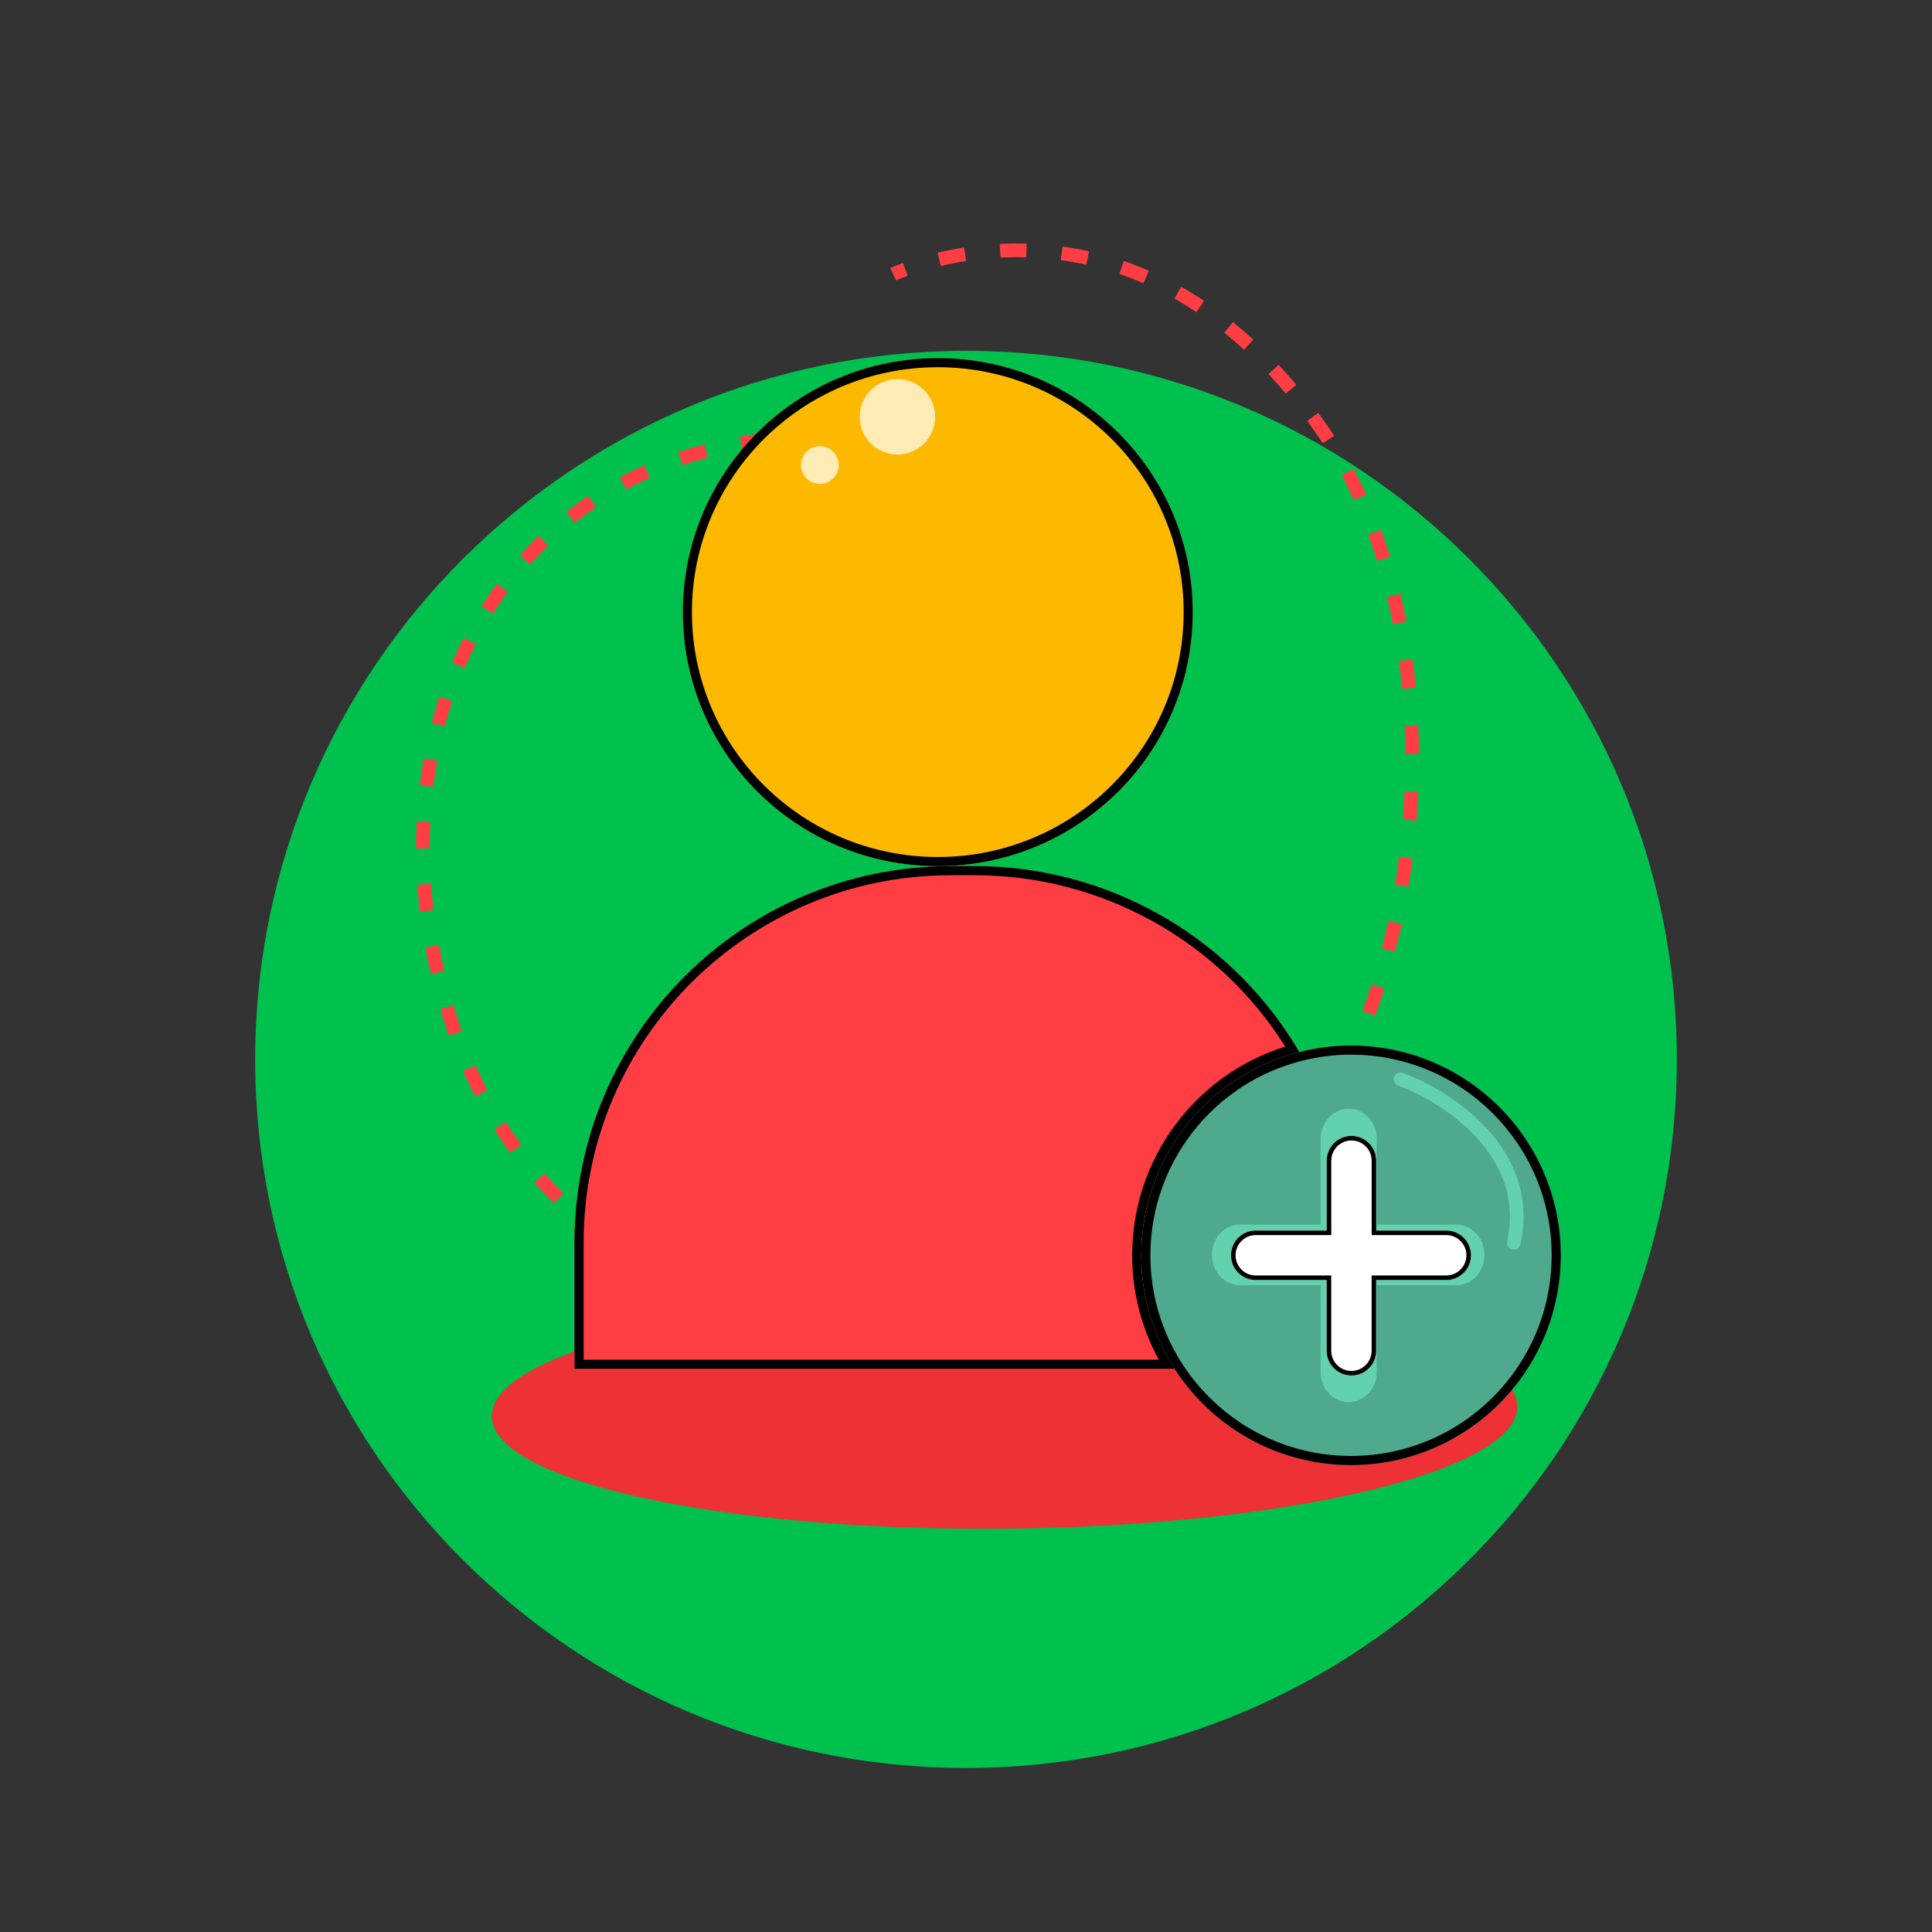
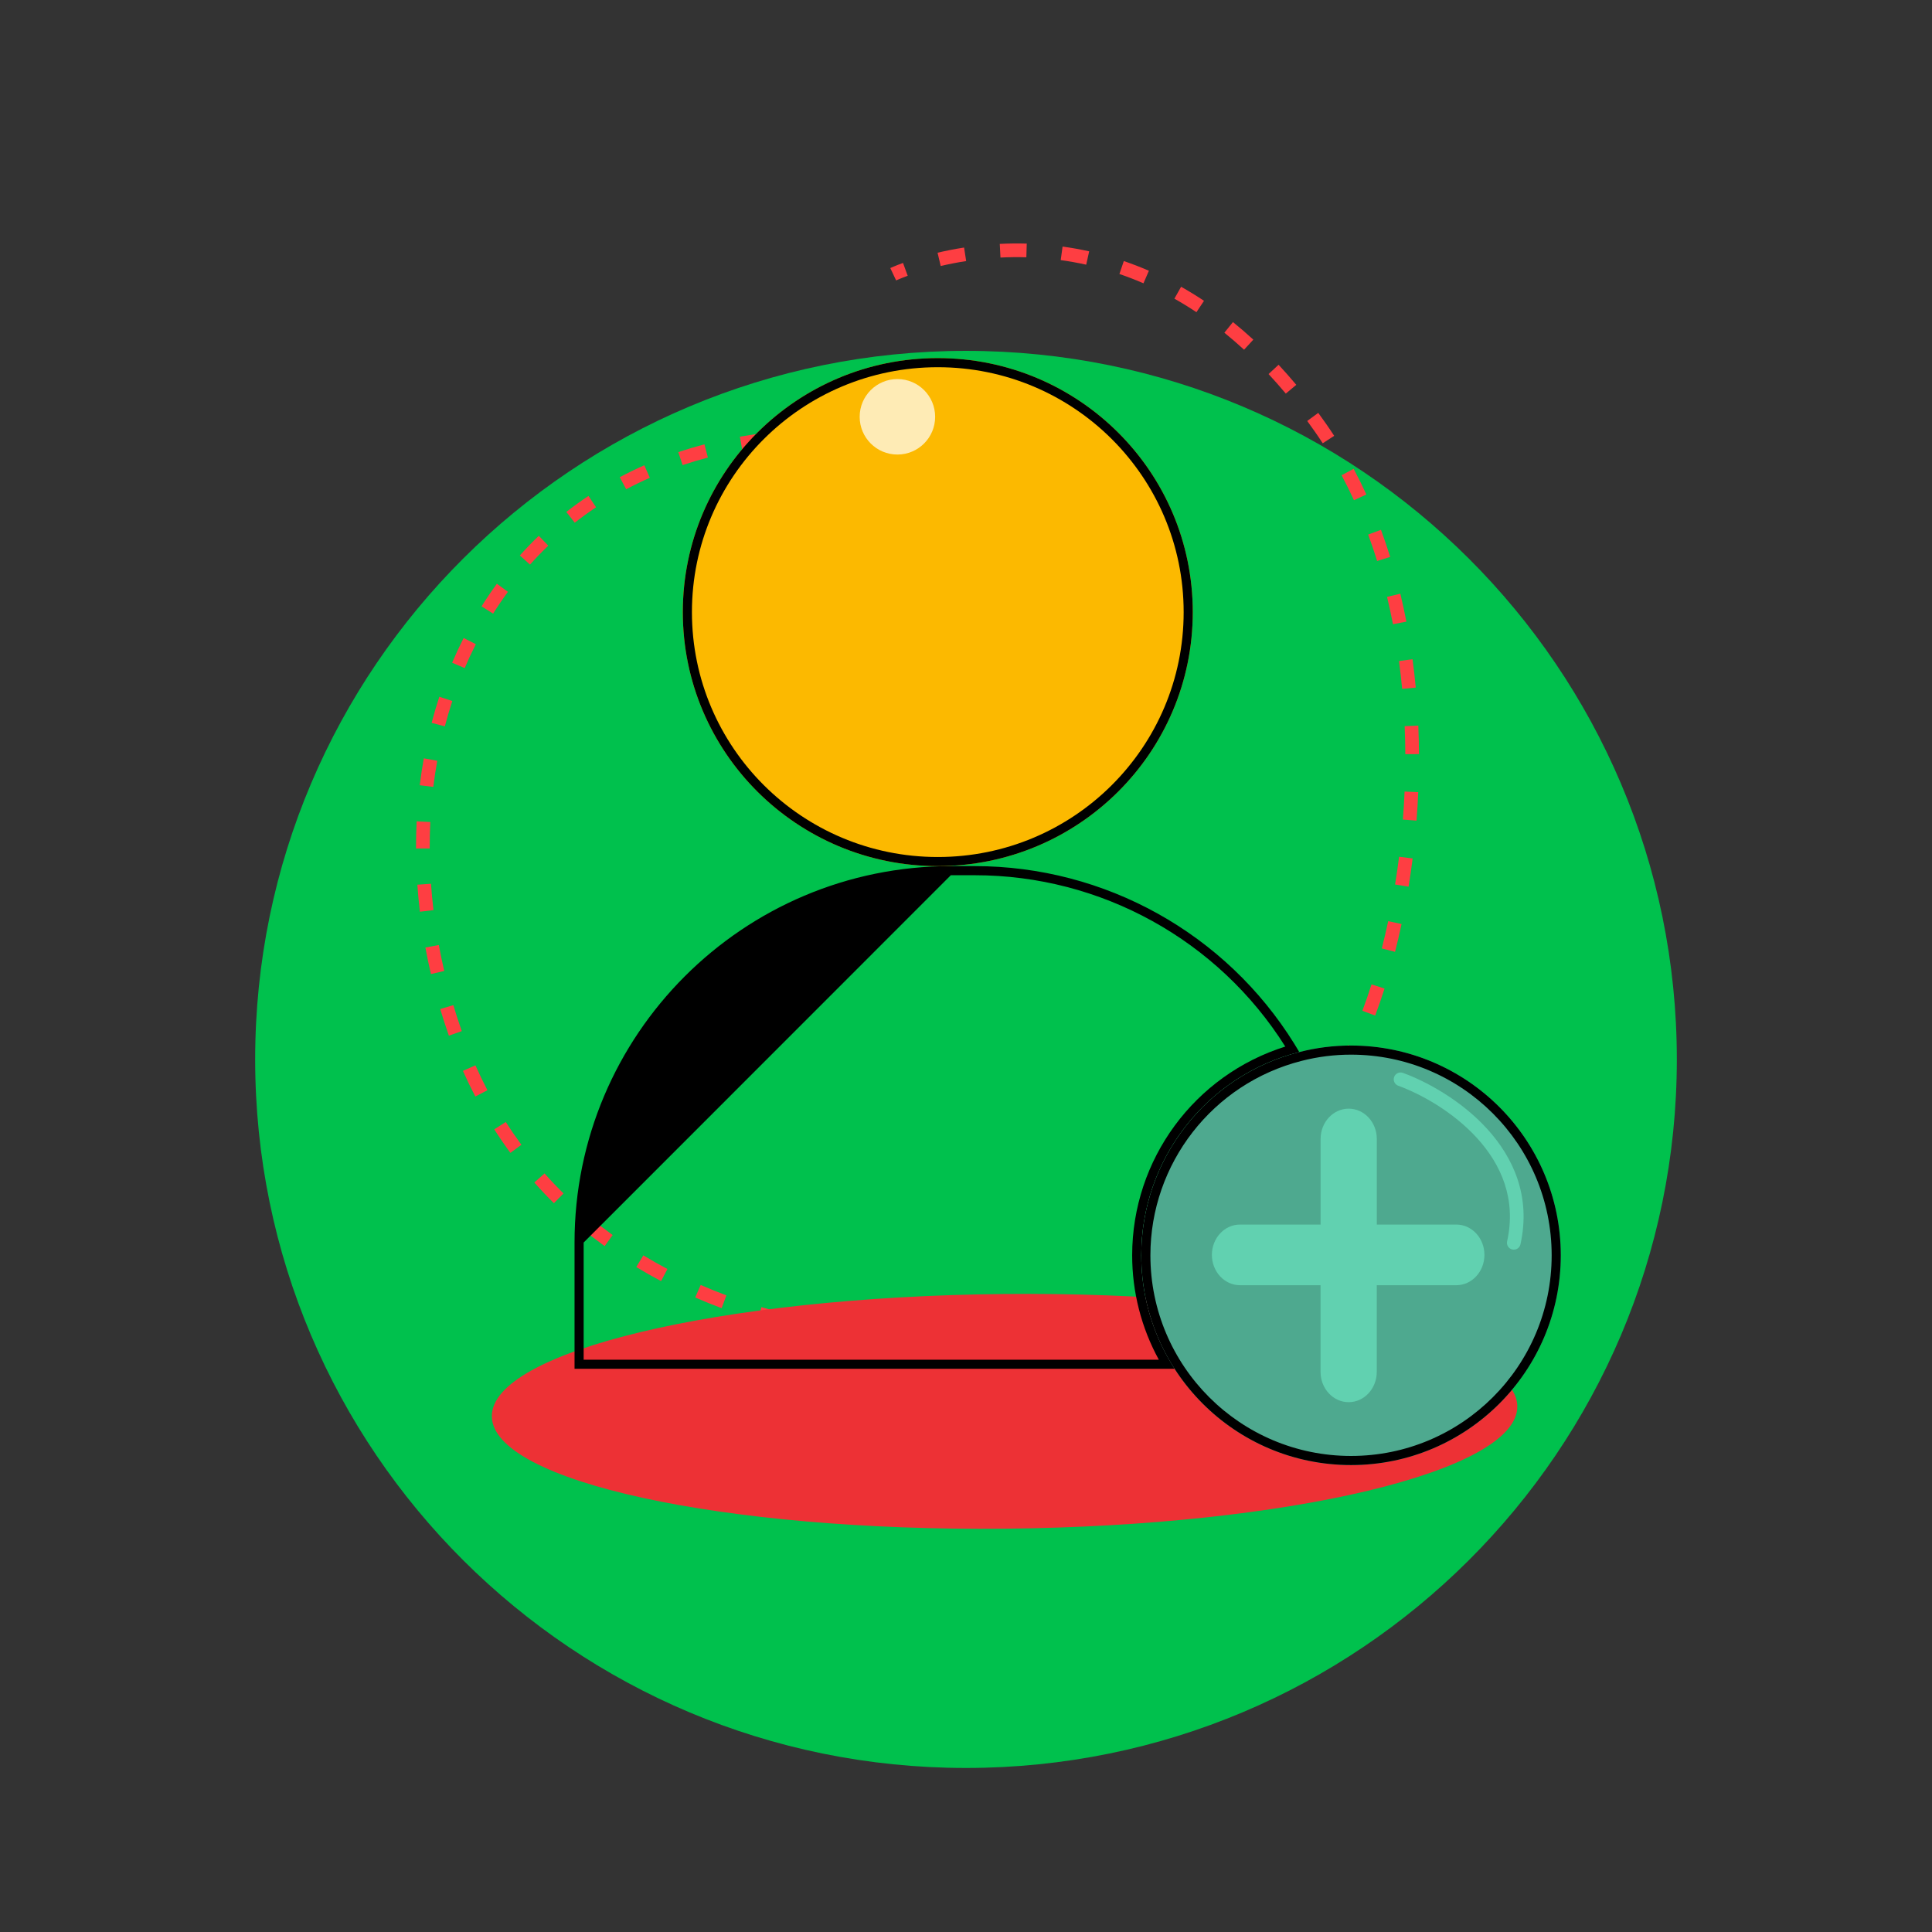
<svg xmlns="http://www.w3.org/2000/svg" width="424" height="424" viewBox="0 0 424 424" fill="none">
  <rect x="0" y="0" width="424" height="424" fill="#333333" stroke="none" />
  <path d="M368 232.5C368 318.38 298.156 388 212 388C125.844 388 56 318.38 56 232.5C56 146.62 125.844 77 212 77C298.156 77 368 146.62 368 232.5Z" fill="#00C14D" />
  <path fill-rule="evenodd" clip-rule="evenodd" d="M302.23 123.115C301.621 121.162 300.964 119.227 300.256 117.316L303.069 116.274C303.796 118.236 304.47 120.22 305.094 122.222L302.23 123.115ZM305.703 136.995C305.315 134.984 304.882 132.984 304.403 130.998L307.319 130.294C307.809 132.327 308.252 134.372 308.649 136.425L305.703 136.995ZM297.14 109.774C296.289 107.919 295.385 106.091 294.425 104.295L297.072 102.882C298.06 104.733 298.991 106.615 299.866 108.523L297.14 109.774ZM307.718 151.181C307.528 149.144 307.297 147.107 307.024 145.076L309.997 144.676C310.275 146.749 310.511 148.825 310.705 150.902L307.718 151.181ZM308.411 165.512C308.402 163.468 308.355 161.417 308.269 159.363L311.266 159.238C311.354 161.33 311.401 163.418 311.411 165.498L308.411 165.512ZM290.288 97.283C289.733 96.43 289.164 95.586 288.58 94.751C288.018 93.947 287.453 93.159 286.887 92.386L289.306 90.612C289.886 91.403 290.463 92.209 291.039 93.032C291.642 93.894 292.23 94.767 292.803 95.648L290.288 97.283ZM307.879 179.86C308.039 177.828 308.164 175.779 308.253 173.717L311.25 173.846C311.16 175.944 311.033 178.028 310.87 180.095L307.879 179.86ZM282.184 86.38C280.929 84.881 279.668 83.454 278.401 82.094L280.596 80.049C281.899 81.448 283.196 82.916 284.485 84.455L282.184 86.38ZM306.167 194.113C306.493 192.11 306.786 190.078 307.045 188.021L310.022 188.396C309.758 190.489 309.46 192.556 309.129 194.594L306.167 194.113ZM273.026 76.748C271.587 75.425 270.145 74.184 268.702 73.018L270.586 70.684C272.08 71.89 273.571 73.174 275.056 74.539L273.026 76.748ZM303.253 208.148C303.752 206.196 304.221 204.198 304.657 202.159L307.59 202.786C307.146 204.863 306.669 206.9 306.16 208.891L303.253 208.148ZM262.572 68.513C260.955 67.438 259.342 66.451 257.735 65.546L259.207 62.932C260.879 63.874 262.555 64.899 264.233 66.016L262.572 68.513ZM298.992 221.827C299.689 219.968 300.358 218.036 300.995 216.037L303.854 216.948C303.202 218.993 302.517 220.973 301.801 222.88L298.992 221.827ZM250.947 62.172C249.171 61.402 247.409 60.725 245.667 60.132L246.634 57.292C248.452 57.911 250.289 58.617 252.139 59.419L250.947 62.172ZM293.03 234.743C293.99 233.071 294.926 231.269 295.831 229.348L298.545 230.628C297.608 232.614 296.636 234.488 295.632 236.236L293.03 234.743ZM238.381 58.088C236.481 57.666 234.613 57.335 232.786 57.084L233.194 54.112C235.1 54.374 237.049 54.719 239.031 55.159L238.381 58.088ZM284.416 245.598C285.792 244.488 287.173 243.081 288.542 241.393L290.873 243.282C289.399 245.099 287.872 246.665 286.3 247.933L284.416 245.598ZM225.245 56.462C223.281 56.405 221.383 56.432 219.564 56.523L219.413 53.527C221.308 53.432 223.284 53.404 225.332 53.463L225.245 56.462ZM275.217 248.389C276.078 248.603 276.942 248.671 277.812 248.601L278.055 251.591C276.863 251.688 275.672 251.594 274.491 251.299L275.217 248.389ZM212.038 57.293C210.005 57.607 208.133 57.983 206.447 58.381L205.759 55.461C207.515 55.047 209.464 54.655 211.58 54.328L212.038 57.293ZM196.666 61.543C196.666 61.543 196.666 61.543 196.026 60.186C195.387 58.829 195.387 58.829 195.387 58.829L195.387 58.829L195.388 58.829L195.389 58.828L195.393 58.826L195.405 58.821L195.444 58.802C195.478 58.787 195.526 58.765 195.589 58.737C195.714 58.681 195.895 58.602 196.131 58.503C196.602 58.305 197.291 58.028 198.178 57.705L199.205 60.523C198.367 60.829 197.723 61.088 197.293 61.269C197.078 61.359 196.917 61.429 196.812 61.477C196.759 61.5 196.72 61.518 196.696 61.529L196.67 61.541L196.666 61.543Z" fill="#FE3E42" />
  <path fill-rule="evenodd" clip-rule="evenodd" d="M95.962 166.956C95.621 168.849 95.332 170.763 95.095 172.695L92.118 172.33C92.361 170.343 92.658 168.373 93.009 166.424L95.962 166.956ZM94.436 180.4C94.34 182.322 94.295 184.259 94.3 186.207L91.3 186.216C91.295 184.215 91.341 182.226 91.439 180.251L94.436 180.4ZM99.266 153.847C98.666 155.673 98.12 157.526 97.627 159.405L94.725 158.644C95.233 156.707 95.797 154.795 96.416 152.91L99.266 153.847ZM94.585 193.946C94.72 195.868 94.903 197.797 95.135 199.734L92.157 200.091C91.919 198.106 91.731 196.127 91.592 194.157L94.585 193.946ZM104.427 141.374C103.558 143.088 102.744 144.837 101.985 146.619L99.225 145.444C100.01 143.601 100.852 141.792 101.751 140.018L104.427 141.374ZM96.304 207.397C96.654 209.292 97.052 211.191 97.495 213.091L94.574 213.773C94.12 211.828 93.713 209.884 93.354 207.943L96.304 207.397ZM111.468 129.886C110.331 131.437 109.248 133.032 108.221 134.666L105.681 133.07C106.746 131.375 107.868 129.722 109.048 128.112L111.468 129.886ZM99.489 220.588C99.766 221.518 100.055 222.448 100.356 223.378C100.674 224.362 101.002 225.332 101.341 226.288L98.513 227.29C98.165 226.308 97.828 225.311 97.501 224.3C97.194 223.349 96.898 222.398 96.614 221.446L99.489 220.588ZM120.327 119.754C118.936 121.089 117.599 122.474 116.317 123.906L114.082 121.904C115.414 120.417 116.803 118.978 118.248 117.59L120.327 119.754ZM104.335 233.797C105.173 235.677 106.053 237.496 106.972 239.256L104.313 240.645C103.365 238.83 102.458 236.954 101.595 235.017L104.335 233.797ZM130.81 111.328C129.201 112.403 127.642 113.531 126.136 114.711L124.286 112.349C125.852 111.123 127.472 109.95 129.144 108.833L130.81 111.328ZM111.003 246.233C112.107 247.965 113.25 249.631 114.429 251.234L112.012 253.011C110.794 251.355 109.613 249.634 108.473 247.845L111.003 246.233ZM119.508 257.526C120.863 259.059 122.252 260.523 123.669 261.923L121.561 264.057C120.097 262.611 118.662 261.098 117.261 259.514L119.508 257.526ZM142.614 104.851C140.836 105.638 139.105 106.48 137.421 107.376L136.011 104.728C137.759 103.798 139.556 102.923 141.401 102.108L142.614 104.851ZM129.657 267.334C131.236 268.639 132.837 269.875 134.454 271.046L132.695 273.476C131.027 272.269 129.375 270.994 127.746 269.646L129.657 267.334ZM155.356 100.417C153.464 100.912 151.613 101.463 149.805 102.068L148.854 99.223C150.726 98.597 152.64 98.027 154.597 97.515L155.356 100.417ZM141.186 275.506C142.945 276.571 144.712 277.566 146.478 278.498L145.079 281.152C143.262 280.194 141.444 279.169 139.633 278.072L141.186 275.506ZM168.641 97.963C166.687 98.183 164.769 98.458 162.889 98.784L162.376 95.829C164.316 95.492 166.292 95.209 168.304 94.982L168.641 97.963ZM153.771 282.001C155.671 282.829 157.556 283.588 159.418 284.285L158.367 287.094C156.458 286.38 154.523 285.601 152.573 284.751L153.771 282.001ZM182.161 97.307C180.19 97.282 178.252 97.308 176.345 97.382L176.228 94.385C178.187 94.308 180.177 94.282 182.198 94.307L182.161 97.307ZM167.107 286.868C169.113 287.468 171.068 287.997 172.958 288.465L172.237 291.377C170.303 290.899 168.301 290.356 166.247 289.742L167.107 286.868ZM195.673 98.221C193.726 97.987 191.804 97.798 189.909 97.654L190.137 94.662C192.076 94.81 194.041 95.003 196.032 95.242L195.673 98.221ZM180.918 290.168C183.087 290.561 185.104 290.868 186.937 291.109L186.546 294.084C184.668 293.837 182.603 293.522 180.384 293.12L180.918 290.168ZM206.258 99.9C205.283 99.709 204.314 99.529 203.351 99.36L203.871 96.405C204.853 96.578 205.841 96.762 206.835 96.956L206.258 99.9ZM197.949 291.977C197.949 291.977 197.949 291.977 197.957 293.477C197.966 294.977 197.966 294.977 197.966 294.977L197.96 294.977L197.948 294.977L197.905 294.977C197.867 294.977 197.814 294.977 197.744 294.976C197.603 294.975 197.398 294.973 197.132 294.966C196.599 294.954 195.82 294.928 194.824 294.873L194.99 291.877C195.953 291.93 196.699 291.955 197.202 291.967C197.453 291.973 197.643 291.975 197.769 291.977C197.832 291.977 197.878 291.977 197.908 291.977L197.941 291.977L197.949 291.977Z" fill="#FE3E42" />
  <path d="M332.992 308.63C333.132 322.853 282.865 334.878 220.719 335.489C158.572 336.1 108.079 325.065 107.939 310.842C107.799 296.619 158.066 284.594 220.212 283.983C282.359 283.372 332.852 294.407 332.992 308.63Z" fill="#ED3135" />
-   <path d="M250.468 275.486C250.457 284.33 253.019 292.986 257.84 300.4H126.09V272.687C126.083 227.073 163.053 190.089 208.667 190.079H213.891C243.203 190.068 270.322 205.599 285.146 230.886C264.747 236.072 250.467 254.438 250.468 275.486V275.486Z" fill="#FE3E42" />
-   <path fill-rule="evenodd" clip-rule="evenodd" d="M126.09 272.687V300.4H257.84C257.413 299.743 257.003 299.076 256.612 298.4C252.585 291.45 250.458 283.546 250.468 275.486C250.467 255.131 263.822 237.285 283.151 231.441C283.809 231.242 284.474 231.057 285.146 230.886C284.794 230.286 284.434 229.69 284.068 229.101C269.032 204.87 242.506 190.068 213.891 190.079H208.667C163.053 190.089 126.083 227.073 126.09 272.687ZM208.668 192.079L213.891 192.079C241.626 192.068 267.35 206.318 282.072 229.681C262.174 235.932 248.468 254.421 248.468 275.484M248.468 275.485C248.459 283.513 250.479 291.392 254.316 298.4H128.09V272.687C128.083 228.177 164.159 192.089 208.668 192.079C208.668 192.079 208.668 192.079 208.668 192.079" fill="black" />
+   <path fill-rule="evenodd" clip-rule="evenodd" d="M126.09 272.687V300.4H257.84C257.413 299.743 257.003 299.076 256.612 298.4C252.585 291.45 250.458 283.546 250.468 275.486C250.467 255.131 263.822 237.285 283.151 231.441C283.809 231.242 284.474 231.057 285.146 230.886C284.794 230.286 284.434 229.69 284.068 229.101C269.032 204.87 242.506 190.068 213.891 190.079H208.667C163.053 190.089 126.083 227.073 126.09 272.687ZM208.668 192.079L213.891 192.079C241.626 192.068 267.35 206.318 282.072 229.681C262.174 235.932 248.468 254.421 248.468 275.484M248.468 275.485C248.459 283.513 250.479 291.392 254.316 298.4H128.09V272.687C208.668 192.079 208.668 192.079 208.668 192.079" fill="black" />
  <path d="M205.809 190.081C236.714 190.081 261.767 165.123 261.767 134.336C261.767 103.548 236.714 78.59 205.809 78.59C174.905 78.59 149.852 103.548 149.852 134.336C149.852 165.123 174.905 190.081 205.809 190.081Z" fill="#FCB900" />
  <path fill-rule="evenodd" clip-rule="evenodd" d="M205.809 188.081C235.616 188.081 259.767 164.011 259.767 134.336C259.767 104.66 235.616 80.59 205.809 80.59C176.003 80.59 151.852 104.66 151.852 134.336C151.852 164.011 176.003 188.081 205.809 188.081ZM261.767 134.336C261.767 165.123 236.714 190.081 205.809 190.081C174.905 190.081 149.852 165.123 149.852 134.336C149.852 103.548 174.905 78.59 205.809 78.59C236.714 78.59 261.767 103.548 261.767 134.336Z" fill="black" />
  <path d="M257.681 133.087C257.681 159.91 237.493 181.654 212.59 181.654L212.59 133.087C212.59 112.473 212.59 90.123 212.59 84.521C212.59 84.521 212.59 84.521 212.59 84.521C212.59 82.665 212.59 82.833 212.59 84.521C237.493 84.521 257.681 106.265 257.681 133.087Z" fill="#FCB900" />
  <path d="M342.531 275.486C342.535 300.909 321.931 321.521 296.509 321.526C271.086 321.53 250.474 300.926 250.469 275.504C250.465 254.451 264.744 236.079 285.147 230.886C288.856 229.934 292.671 229.453 296.5 229.456C321.919 229.464 342.522 250.067 342.531 275.486Z" fill="#4EA98F" />
  <path fill-rule="evenodd" clip-rule="evenodd" d="M285.147 230.886C264.744 236.079 250.465 254.451 250.469 275.504C250.474 300.926 271.086 321.53 296.509 321.526C321.931 321.521 342.535 300.909 342.531 275.486C342.522 250.067 321.919 229.464 296.5 229.456C292.671 229.453 288.856 229.934 285.147 230.886ZM340.531 275.487C340.523 251.172 320.814 231.463 296.5 231.456L296.499 231.456C292.838 231.453 289.191 231.913 285.644 232.824L285.64 232.825C266.124 237.791 252.465 255.366 252.469 275.504C252.473 299.821 272.191 319.53 296.508 319.526C320.826 319.522 340.535 299.805 340.531 275.487" fill="black" />
  <path d="M319.618 268.744H302.158V249.963C302.158 246.287 299.396 243.308 295.989 243.308C292.582 243.308 289.82 246.287 289.82 249.963V268.744H272.132C268.724 268.744 265.963 271.724 265.963 275.399C265.963 279.075 268.724 282.054 272.132 282.054H289.81V301.068C289.81 304.743 292.572 307.723 295.979 307.723C299.386 307.723 302.148 304.743 302.148 301.068V282.054H319.607C323.014 282.054 325.776 279.075 325.776 275.399C325.776 271.724 323.014 268.744 319.607 268.744H319.618Z" fill="#61D1B0" />
-   <path d="M317.4 270.055H302.027V254.726C302.027 251.726 299.596 249.294 296.596 249.294C293.596 249.294 291.164 251.726 291.164 254.726V270.055H275.59C272.59 270.055 270.158 272.486 270.158 275.486C270.158 278.486 272.59 280.918 275.59 280.918H291.155V296.436C291.155 299.436 293.587 301.868 296.587 301.868C299.587 301.868 302.018 299.436 302.018 296.436V280.918H317.391C320.391 280.918 322.823 278.486 322.823 275.486C322.823 272.486 320.391 270.055 317.391 270.055H317.4Z" fill="white" />
-   <path fill-rule="evenodd" clip-rule="evenodd" d="M301.027 271.055V254.726C301.027 252.278 299.043 250.294 296.596 250.294C294.148 250.294 292.164 252.278 292.164 254.726V271.055H275.59C273.142 271.055 271.158 273.039 271.158 275.486C271.158 277.934 273.142 279.918 275.59 279.918H292.155V296.436C292.155 298.884 294.139 300.868 296.587 300.868C299.034 300.868 301.018 298.884 301.018 296.436V279.918H317.391C319.839 279.918 321.823 277.934 321.823 275.486C321.823 273.039 319.839 271.055 317.391 271.055H301.027ZM317.391 270.055C317.394 270.055 317.397 270.055 317.4 270.055C320.396 270.06 322.823 272.489 322.823 275.486C322.823 278.486 320.391 280.918 317.391 280.918H302.018V296.436C302.018 299.436 299.587 301.868 296.587 301.868C293.587 301.868 291.155 299.436 291.155 296.436V280.918H275.59C272.59 280.918 270.158 278.486 270.158 275.486C270.158 272.486 272.59 270.055 275.59 270.055H291.164V254.726C291.164 251.726 293.596 249.294 296.596 249.294C299.596 249.294 302.027 251.726 302.027 254.726V270.055H317.391Z" fill="black" />
  <path d="M205.228 91.473C205.228 96.047 201.521 99.755 196.947 99.755C192.373 99.755 188.665 96.047 188.665 91.473C188.665 86.899 192.373 83.191 196.947 83.191C201.521 83.191 205.228 86.899 205.228 91.473Z" fill="white" fill-opacity="0.71" />
-   <path d="M184.064 102.056C184.064 104.342 182.21 106.196 179.923 106.196C177.636 106.196 175.782 104.342 175.782 102.056C175.782 99.769 177.636 97.915 179.923 97.915C182.21 97.915 184.064 99.769 184.064 102.056Z" fill="white" fill-opacity="0.71" />
  <path fill-rule="evenodd" clip-rule="evenodd" d="M305.962 236.354C306.245 235.575 307.106 235.174 307.885 235.457C313.117 237.359 320.657 241.48 326.355 247.726C332.086 254.009 336.024 262.54 333.682 273.08C333.502 273.889 332.701 274.399 331.892 274.219C331.084 274.039 330.574 273.238 330.753 272.429C332.828 263.093 329.405 255.521 324.139 249.748C318.84 243.94 311.749 240.054 306.859 238.276C306.081 237.993 305.679 237.132 305.962 236.354Z" fill="#61D1B0" />
</svg>